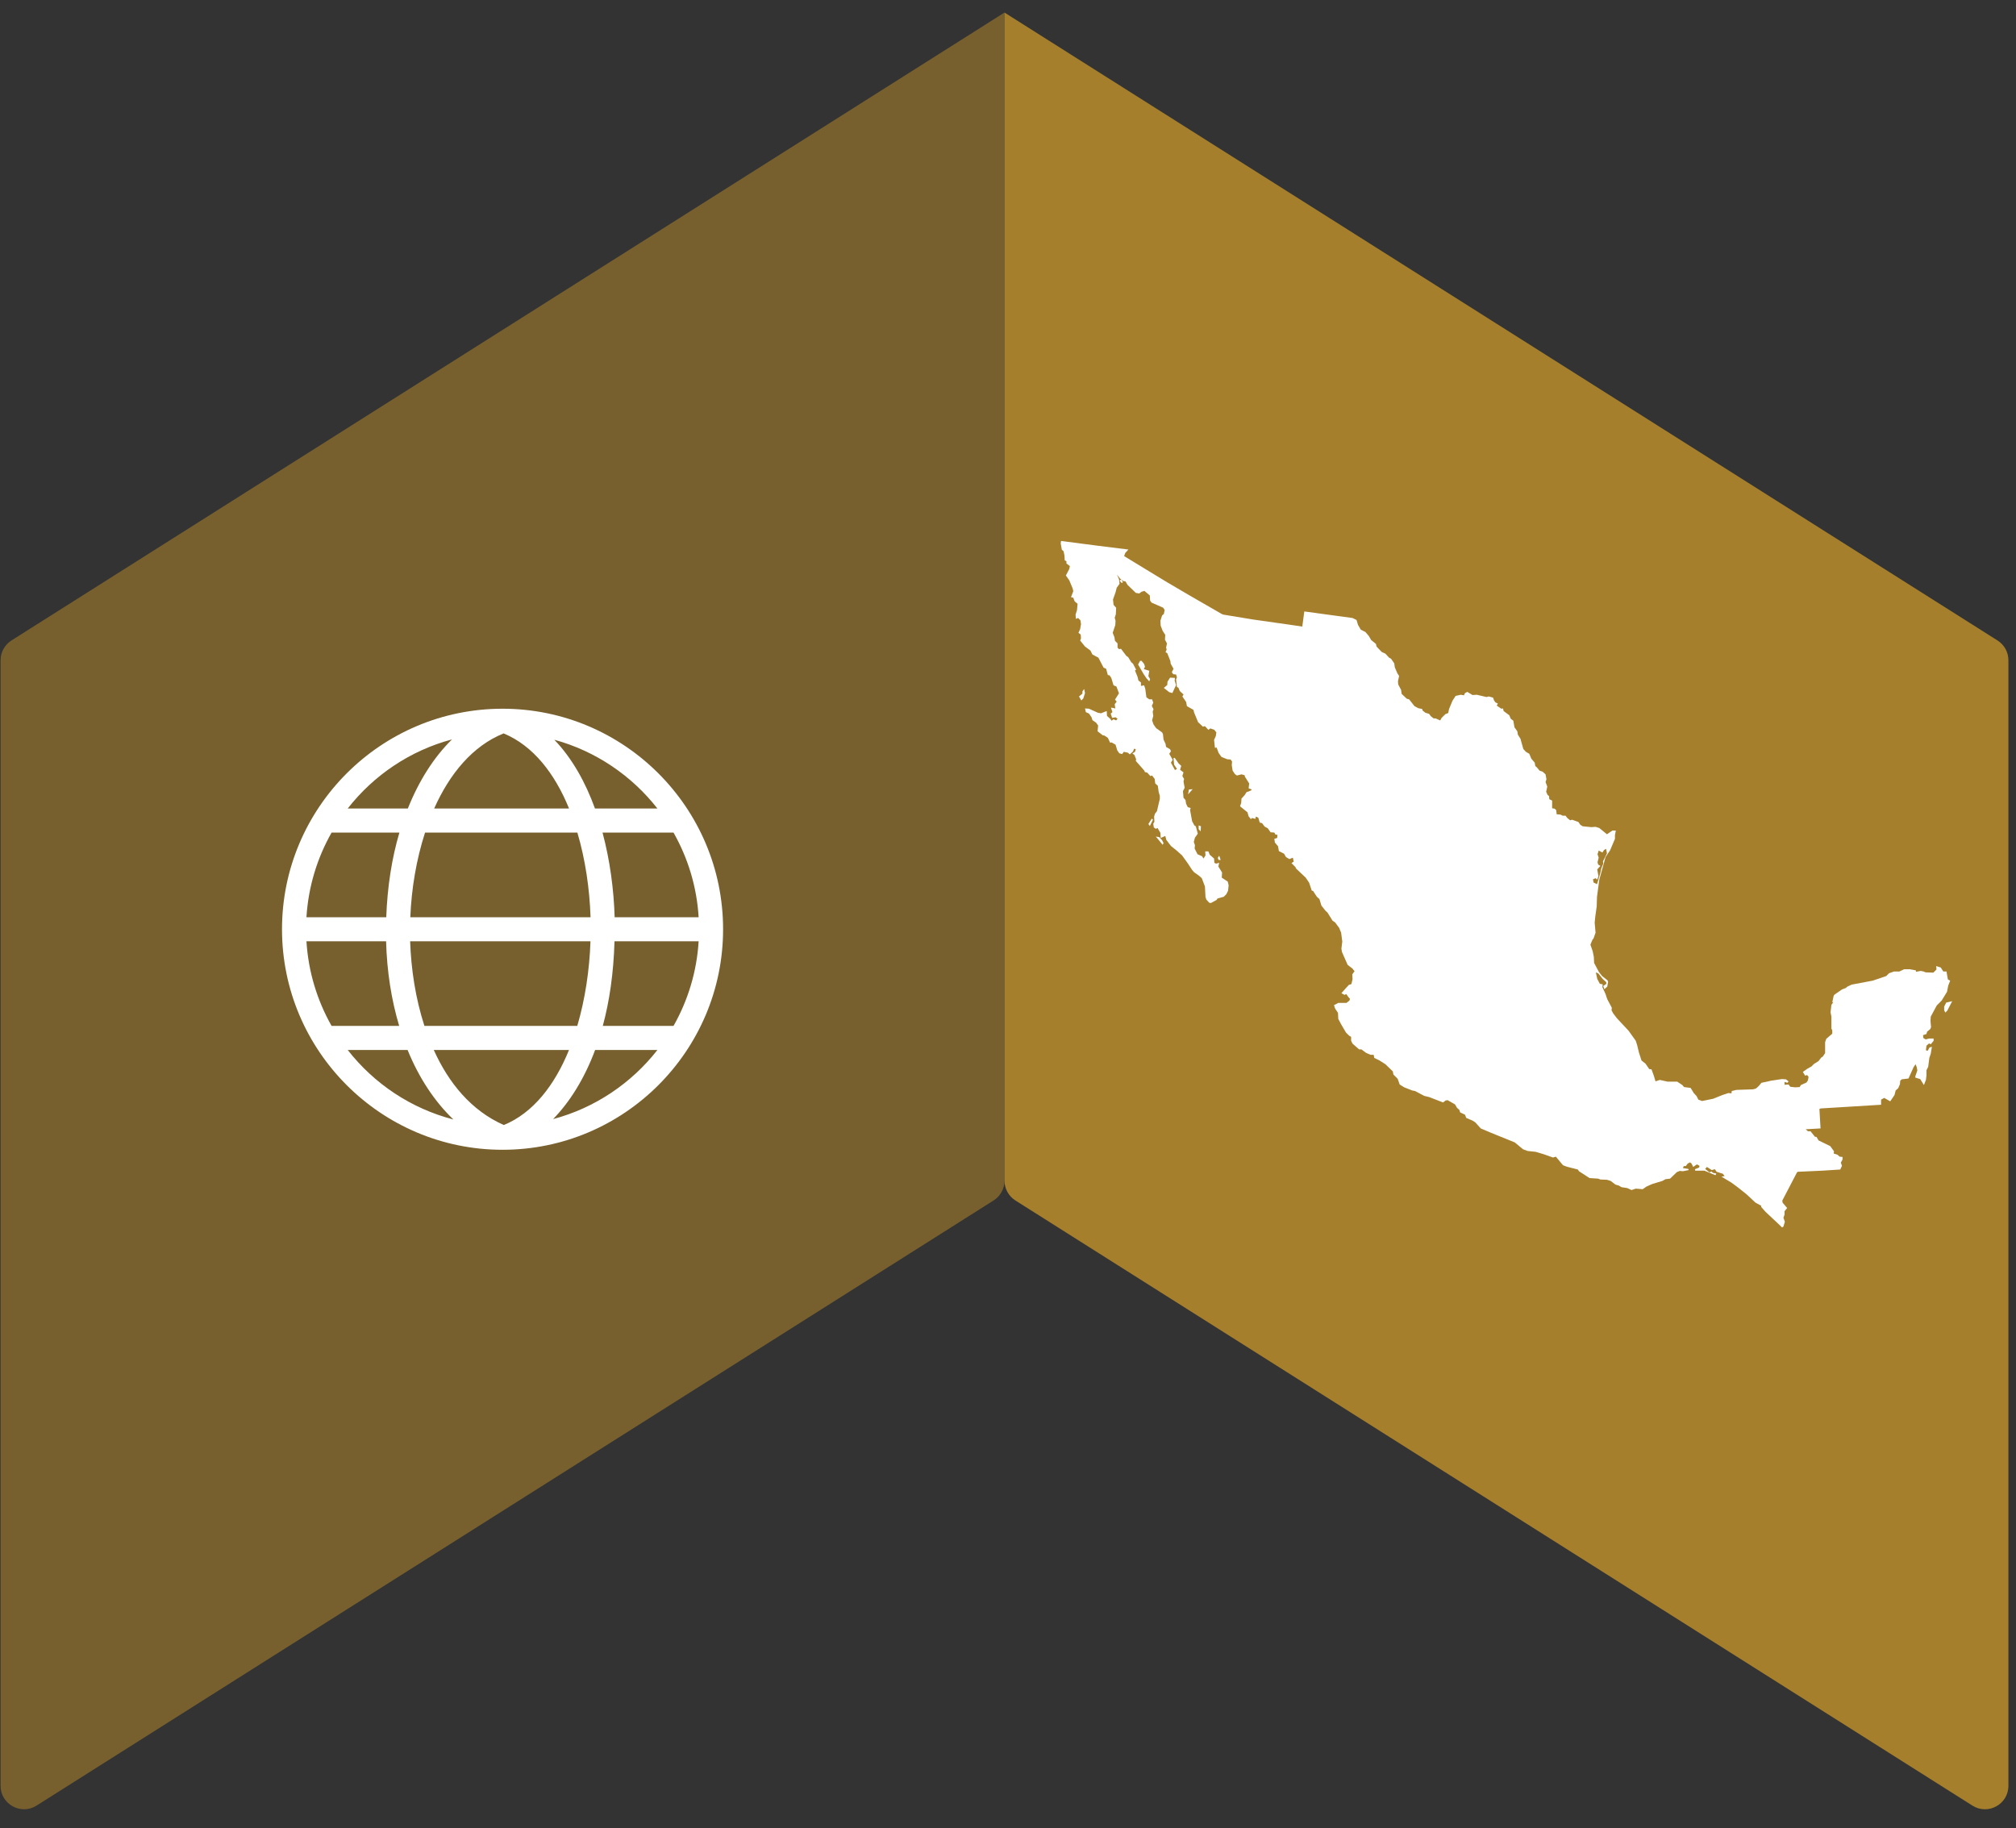
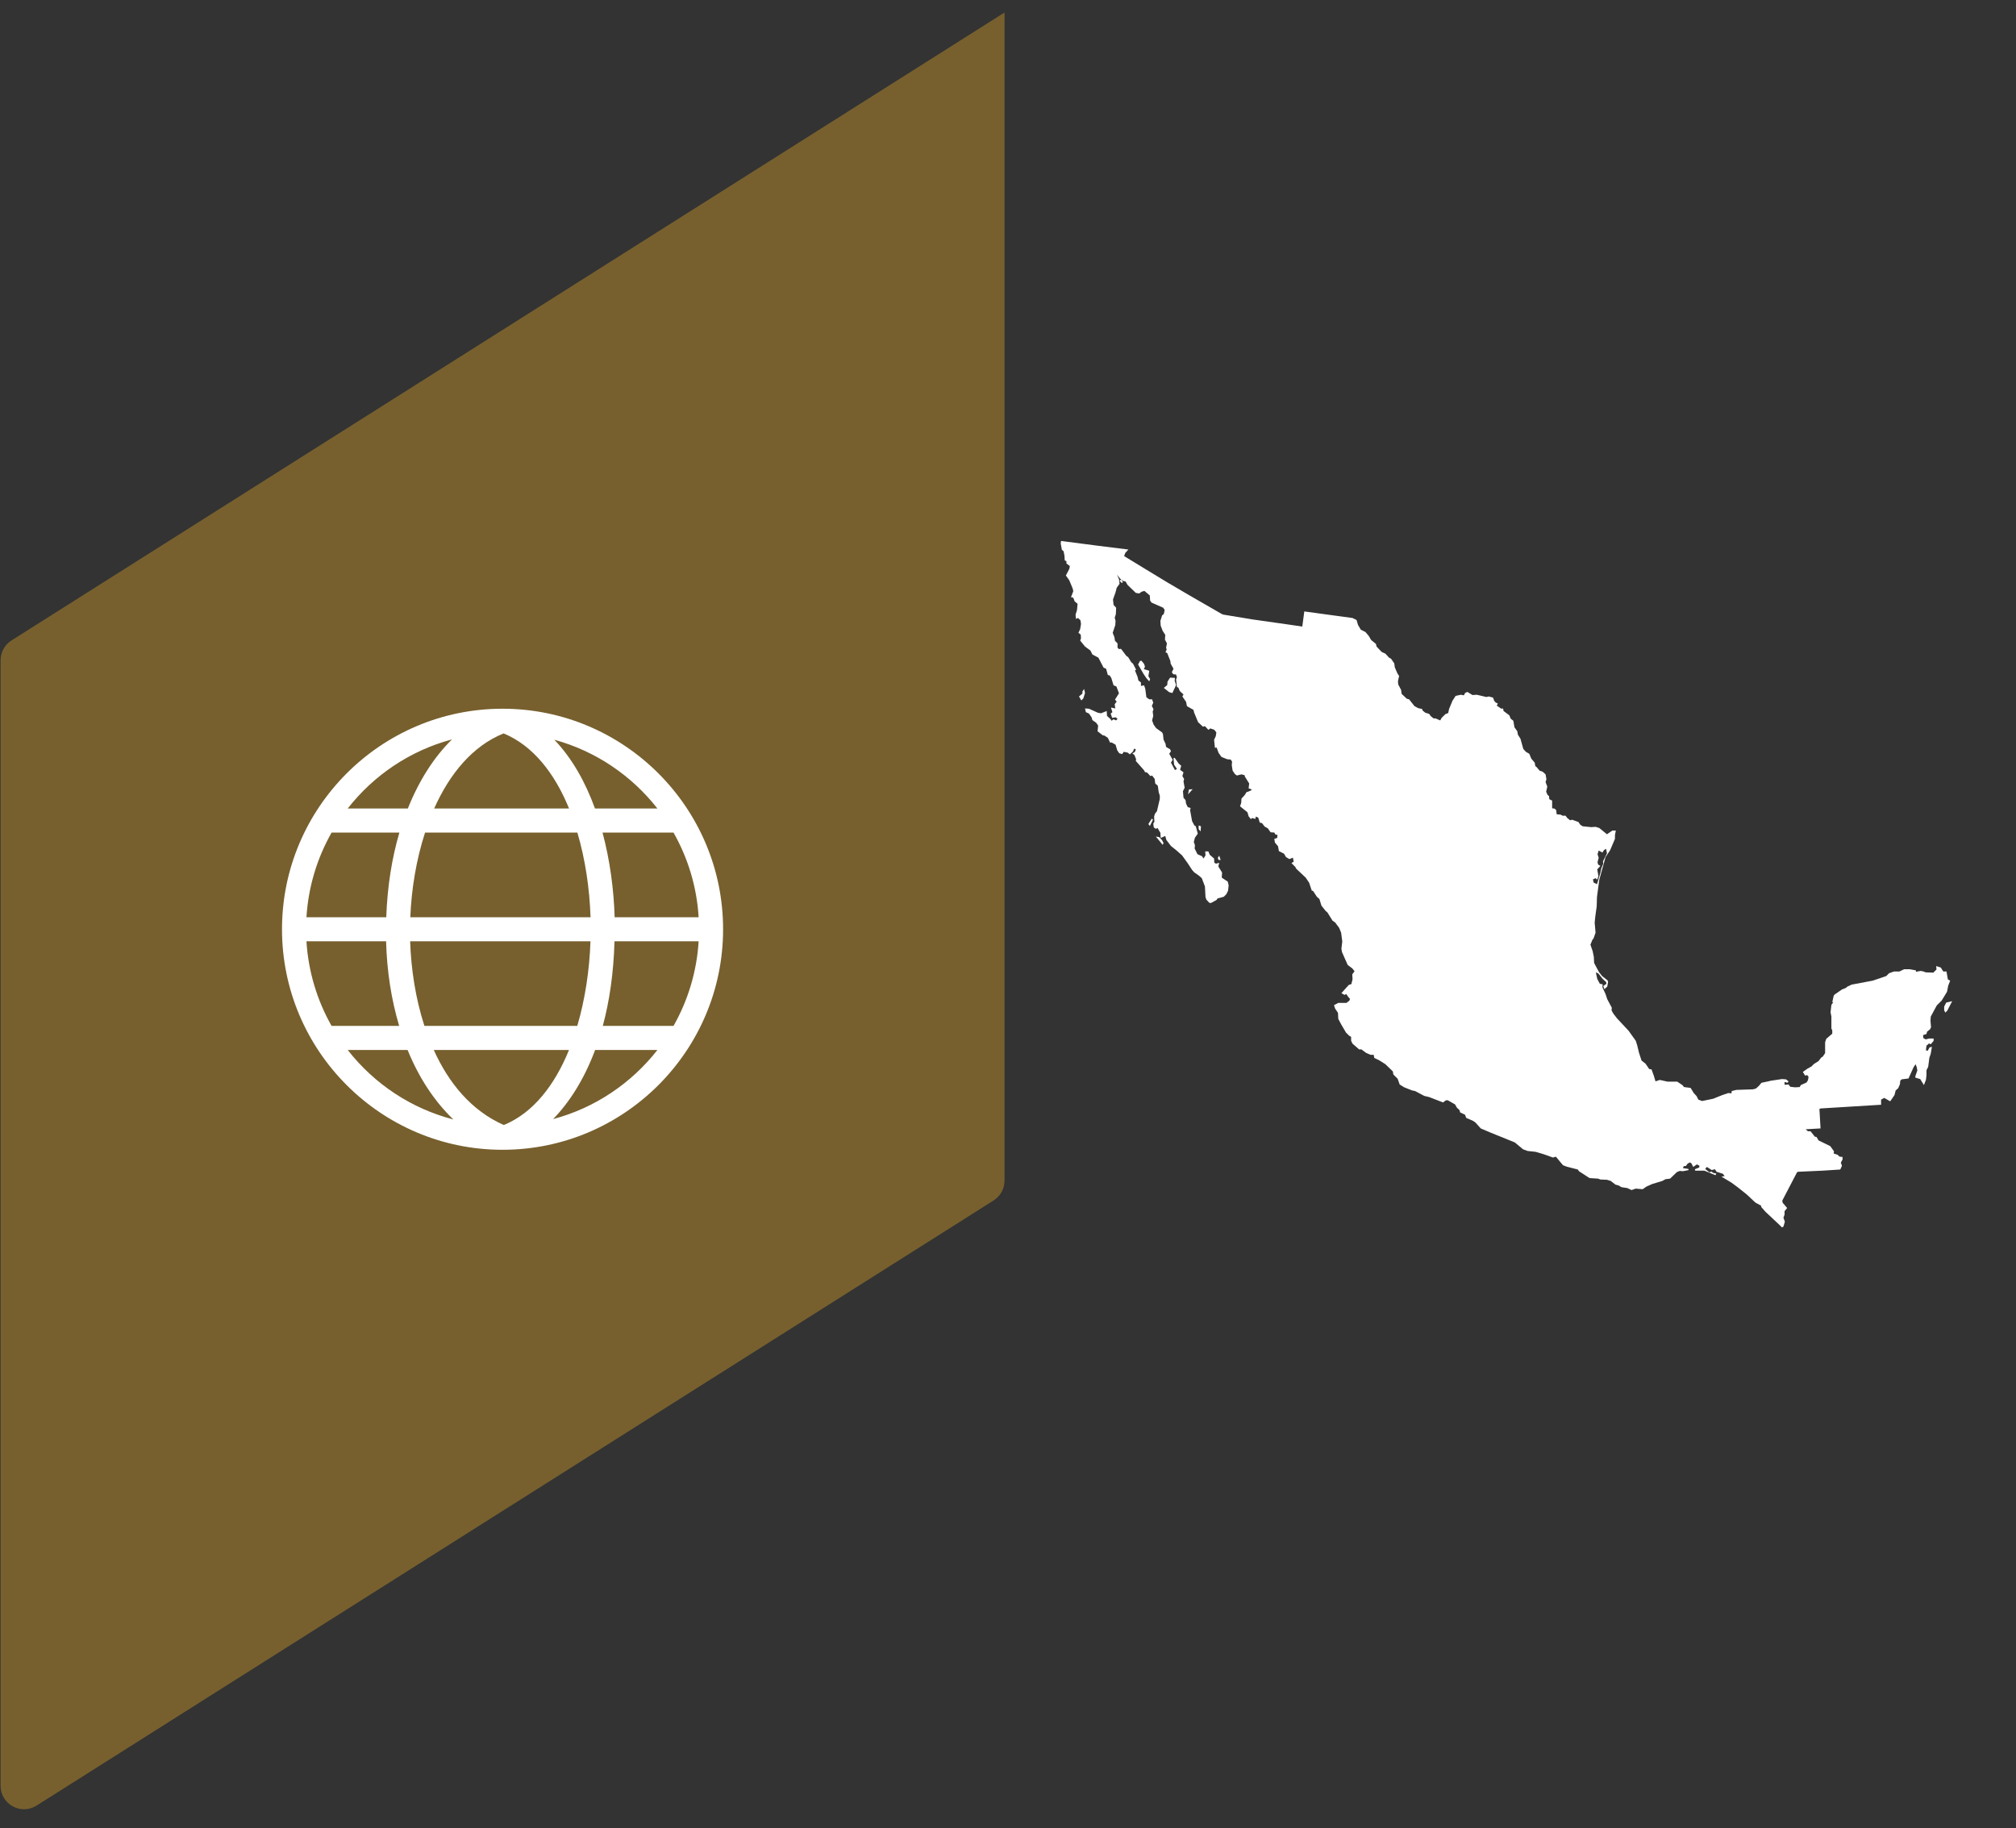
<svg xmlns="http://www.w3.org/2000/svg" width="86" height="78" viewBox="0 0 86 78" fill="none">
  <rect x="0" y="0" width="86" height="78" fill="#333333" stroke="none" />
-   <path d="M42.851 50.368C42.851 50.711 43.026 51.03 43.316 51.214L84.142 77.03C84.808 77.451 85.676 76.972 85.676 76.185V28.168C85.676 27.825 85.501 27.506 85.211 27.323L42.851 0.536V50.368Z" fill="#A57F2C" />
  <path opacity="0.6" d="M0.025 28.167C0.025 27.824 0.201 27.505 0.49 27.322L42.851 0.535V50.368C42.851 50.711 42.675 51.03 42.385 51.213L1.559 77.029C0.894 77.45 0.025 76.972 0.025 76.184V28.167Z" fill="#A57F2C" />
  <path d="M45.262 23.078L46.857 23.285L48.136 23.444L48.002 23.59L47.954 23.724L48.892 24.296L49.793 24.843L50.706 25.379L52.119 26.194L52.18 26.219L53.435 26.426L54.543 26.584L54.641 26.596L55.554 26.73L55.64 26.085L57.698 26.365L57.869 26.45L57.93 26.657L58.051 26.864L58.246 26.961L58.392 27.132L58.49 27.302L58.697 27.472L58.721 27.582L58.941 27.813L59.099 27.886L59.257 28.057L59.343 28.105L59.477 28.3L59.501 28.47L59.611 28.726L59.684 28.836L59.635 29.067L59.647 29.201L59.769 29.432L59.793 29.602L60.013 29.809L60.11 29.834L60.341 30.126L60.5 30.211L60.67 30.247L60.682 30.308L60.804 30.406L60.963 30.454L61.036 30.552L61.157 30.649H61.243L61.438 30.734L61.498 30.625L61.657 30.467L61.779 30.418L61.815 30.247L61.961 29.895L62.095 29.688L62.315 29.639L62.449 29.663L62.497 29.566L62.595 29.517L62.814 29.651L62.997 29.639L63.411 29.736L63.508 29.712L63.691 29.761L63.74 29.895L63.801 29.968L63.898 30.016L63.849 30.101L64.044 30.235L64.117 30.223L64.142 30.333L64.385 30.515L64.446 30.661L64.556 30.747L64.605 31.026L64.726 31.197L64.751 31.343L64.86 31.513L64.982 31.951L65.092 32.073L65.238 32.158L65.323 32.365L65.469 32.536L65.494 32.682L65.555 32.73L65.677 32.877L65.811 32.925L65.932 33.035L65.969 33.242L65.932 33.364L66.005 33.558L65.957 33.777L66.017 33.911L66.078 33.96L66.091 34.094L66.212 34.155V34.483L66.31 34.495L66.383 34.556L66.407 34.739L66.566 34.751L66.663 34.8H66.785L66.858 34.897L66.98 34.995L67.065 34.97L67.333 35.068L67.418 35.189L67.516 35.25L67.881 35.287L68.064 35.274L68.222 35.323L68.551 35.591L68.782 35.433H68.929L68.892 35.627V35.786L68.685 36.273L68.49 36.565L68.222 37.538L68.125 38.269L68.113 38.67L68.052 39.108L68.027 39.364L68.064 39.79L67.979 40.034L67.93 40.094L67.845 40.301L67.942 40.581L67.991 40.825L68.003 41.08L68.21 41.47L68.344 41.64L68.576 41.823L68.6 41.884L68.563 42.091L68.442 42.2L68.393 42.066L68.527 41.969L68.515 41.896L68.368 41.762L68.186 41.531L68.076 41.482L68.137 41.762L68.247 41.969L68.368 41.993L68.356 42.115L68.49 42.407L68.563 42.626L68.758 42.991L68.746 43.101L68.819 43.235L68.977 43.442L69.477 43.977L69.781 44.403L69.842 44.598L69.915 44.902L70.025 45.243L70.195 45.377L70.354 45.608L70.451 45.62L70.549 45.888L70.622 46.132L70.805 46.071L71.133 46.144H71.548L71.767 46.29L71.84 46.375L72.12 46.412L72.254 46.631L72.376 46.764L72.449 46.911L72.607 46.971L73.082 46.874L73.472 46.716L73.728 46.631L73.862 46.643L73.874 46.545L74.069 46.497L74.788 46.472L74.909 46.436L75.031 46.326L75.141 46.193L75.433 46.132L75.531 46.107L76.018 46.034L76.188 46.046L76.298 46.132L76.249 46.193L76.127 46.156V46.278L76.298 46.266L76.371 46.363L76.578 46.387L76.773 46.375L76.822 46.29L77.065 46.18L77.126 46.083L77.151 45.937L77.09 45.864L77.004 45.888L76.907 45.73L77.114 45.584L77.272 45.499L77.382 45.389L77.577 45.267L77.687 45.121L77.76 45.073L77.857 44.927V44.464L77.906 44.318L78.162 44.099V43.953L78.125 43.88V43.369L78.089 43.186L78.125 42.87L78.21 42.748L78.162 42.76L78.223 42.48L78.259 42.431L78.576 42.212L78.734 42.151L78.807 42.091L78.99 42.005L79.891 41.835L80.464 41.64L80.586 41.519L80.793 41.446H81.024L81.231 41.348H81.463L81.731 41.397V41.458L81.938 41.421L82.059 41.446L82.145 41.482L82.474 41.494L82.608 41.36L82.595 41.214L82.79 41.275L82.9 41.446H83.034L83.095 41.786L83.192 41.835L83.107 42.054L83.058 42.31L82.827 42.687L82.62 42.894L82.364 43.369L82.352 43.551L82.376 43.819L82.34 43.904L82.206 44.014L82.181 44.111L82.035 44.16L82.047 44.282L82.145 44.342L82.291 44.306H82.486V44.403L82.364 44.549L82.291 44.513L82.181 44.61L82.157 44.805L82.23 44.829L82.315 44.683L82.413 44.659L82.364 44.951L82.303 45.133L82.254 45.511L82.181 45.657V45.876L82.157 46.071L82.072 46.29L81.913 46.034L81.706 45.973V45.913L81.791 45.669L81.767 45.535L81.718 45.401L81.633 45.523L81.414 46.01L81.122 46.046L81.061 46.107L81.049 46.253L80.975 46.424L80.866 46.521L80.817 46.716L80.634 46.984L80.379 46.838L80.245 46.911V47.13L78.661 47.227L77.662 47.288L77.614 47.312L77.662 48.14L77.029 48.176L77.126 48.262H77.236L77.419 48.493L77.492 48.505L77.577 48.651L78.076 48.895L78.235 49.114L78.223 49.211L78.381 49.26L78.478 49.345L78.6 49.357V49.467L78.527 49.6L78.576 49.734L78.503 49.893L77.76 49.941L76.688 49.99L76.651 50.027L76.03 51.219L76.042 51.305L76.237 51.536L76.127 51.67V51.816L76.079 51.95L76.14 52.12L76.079 52.327L76.018 52.364L75.92 52.266L75.311 51.694L75.129 51.487V51.438L74.885 51.305L74.507 50.952L74.142 50.66L73.862 50.453L73.436 50.197L73.57 50.173L73.496 50.075L73.228 49.99L73.155 49.88L73.021 49.917L72.814 49.783L72.741 49.868L72.924 50.014L73.009 49.978L73.082 50.039L73.216 50.063L73.18 50.136L72.705 49.941H72.315L72.303 49.88L72.486 49.807L72.498 49.734L72.388 49.674L72.23 49.783L72.157 49.637L72.096 49.588L71.998 49.637L71.913 49.747H71.828L71.791 49.832L72.023 49.868L72.035 49.917L71.791 49.966L71.657 49.953L71.535 50.002L71.243 50.282L71.048 50.306L70.914 50.38L70.476 50.513L70.232 50.623L70.074 50.733L69.781 50.708L69.599 50.769L69.416 50.684L69.172 50.647L69.05 50.574L68.916 50.538L68.71 50.38L68.551 50.331L68.271 50.319L68.174 50.282L67.808 50.258L67.357 49.966L67.309 49.893L66.834 49.771L66.675 49.71L66.371 49.345L66.249 49.382L65.835 49.235L65.506 49.138L65.165 49.102L64.97 49.029L64.617 48.736L63.594 48.322L63.167 48.14L62.936 47.884L62.826 47.811L62.546 47.69L62.497 47.556L62.29 47.458L62.254 47.349L62.156 47.264L62.071 47.117L61.754 46.935L61.669 46.947L61.559 47.032L60.963 46.801L60.755 46.752L60.366 46.545L60.244 46.521L59.903 46.387L59.708 46.266L59.623 46.022L59.44 45.84L59.416 45.706L59.099 45.401L58.831 45.231L58.624 45.133L58.599 45H58.465L58.271 44.914L58.076 44.768H57.978L57.698 44.525L57.637 44.403V44.233L57.552 44.184L57.418 44.05L57.211 43.697L57.089 43.466L57.077 43.21L56.955 43.028L56.906 42.882L57.089 42.784H57.442L57.564 42.687L57.589 42.614L57.515 42.529L57.43 42.407L57.357 42.444L57.223 42.37L57.406 42.164L57.54 42.018L57.649 41.981L57.698 41.774L57.686 41.567L57.783 41.433L57.686 41.312L57.491 41.166L57.248 40.618L57.223 40.472L57.26 40.167L57.211 39.79L57.126 39.583L56.955 39.352L56.846 39.279L56.626 38.926L56.553 38.865L56.37 38.634L56.285 38.354L56.176 38.257L56.017 38.013L55.956 37.989L55.847 37.66L55.7 37.441L55.286 37.051L55.262 36.991L55.092 36.82L55.189 36.759L55.152 36.589L55.006 36.65L54.86 36.565L54.775 36.419L54.556 36.309L54.519 36.102L54.385 35.944L54.361 35.786L54.482 35.749L54.495 35.615L54.409 35.603L54.361 35.518L54.202 35.506L54.081 35.335L53.947 35.262L53.837 35.116L53.739 35.092L53.678 34.885L53.569 34.836L53.557 34.934L53.411 34.897L53.362 34.946L53.264 34.824L53.216 34.654L52.899 34.398L52.948 34.252L52.96 34.069L53.094 33.923L53.179 33.789H53.191L53.264 33.765L53.374 33.716L53.398 33.68L53.264 33.631L53.289 33.424L53.106 33.132L53.094 33.071L52.96 33.035L52.765 33.084L52.68 33.023L52.582 32.877L52.546 32.645L52.558 32.487L52.497 32.402L52.351 32.39L52.107 32.292L51.985 32.122L51.9 31.891L51.827 31.903L51.791 31.562L51.864 31.404L51.888 31.246L51.803 31.136L51.632 31.075L51.547 31.136L51.401 30.978L51.316 31.002L51.108 30.807L50.938 30.394L50.913 30.284L50.633 30.126L50.597 29.943L50.438 29.712L50.487 29.627L50.329 29.481L50.268 29.335L50.207 29.31L50.17 28.982L50.207 28.896L50.17 28.775L50.049 28.763L49.988 28.677L50.061 28.531L49.939 28.312L49.927 28.203L49.793 27.862L49.72 27.825L49.769 27.704L49.744 27.631L49.781 27.448L49.696 27.29L49.708 27.083L49.598 26.913L49.513 26.693L49.501 26.486L49.574 26.255L49.647 26.194L49.683 26.024L49.622 25.927L49.123 25.707L49.062 25.622L49.05 25.403L48.818 25.208L48.697 25.245L48.599 25.318L48.453 25.294L48.1 24.953L48.014 24.807L47.905 24.782L47.832 24.722L47.905 24.843L47.844 24.868L47.759 24.77L47.832 24.722L47.783 24.685L47.649 24.515L47.734 24.709L47.759 24.904L47.637 25.075L47.588 25.269L47.479 25.574L47.503 25.805L47.613 25.927L47.6 26.206L47.552 26.353L47.588 26.486L47.576 26.669L47.466 26.998L47.539 27.18L47.564 27.338L47.673 27.448V27.631L47.734 27.691L47.82 27.679L48.051 27.984L48.124 28.032L48.258 28.251L48.331 28.312L48.465 28.568L48.416 28.604L48.526 28.872L48.563 29.03L48.672 29.116V29.262L48.806 29.237L48.855 29.383L48.904 29.748L49.026 29.834H49.147L49.196 29.98L49.135 30.114L49.208 30.26L49.172 30.357L49.196 30.54L49.147 30.734L49.208 30.905L49.318 31.063L49.574 31.246L49.61 31.319L49.635 31.55L49.72 31.733L49.744 31.866L49.915 31.964L49.951 32.049L49.878 32.158L50.024 32.414L49.951 32.536L50.122 32.852L50.207 32.804L50.085 32.621L50.061 32.341L50.11 32.329L50.28 32.572L50.39 32.67L50.341 32.84L50.487 32.95L50.438 33.108L50.512 33.23L50.487 33.339L50.536 33.607L50.463 33.753L50.487 34.033L50.572 34.13L50.597 34.288L50.67 34.435L50.792 34.471L50.767 34.556L50.853 35.031L50.95 35.214L51.011 35.25L51.096 35.567L50.974 35.737L50.926 35.919L50.974 36.053L50.962 36.2L51.084 36.443L51.279 36.528L51.34 36.626L51.425 36.492L51.413 36.321H51.547L51.608 36.467L51.791 36.626L51.803 36.808L51.876 36.845L52.01 36.808L51.973 36.966L52.132 37.222L52.119 37.441L52.375 37.611L52.412 37.77L52.387 38.001L52.314 38.147L52.205 38.257L51.937 38.33L51.9 38.39L51.657 38.524L51.584 38.512L51.462 38.378L51.425 38.269L51.401 37.818L51.267 37.465L51.145 37.356L50.938 37.21L50.853 37.112L50.67 36.832L50.426 36.492L50.207 36.297L49.951 36.09L49.756 35.834L49.708 35.664L49.513 35.749L49.501 35.53L49.379 35.323L49.306 35.36L49.22 35.299L49.196 35.141L49.245 35.055L49.233 34.836L49.269 34.715L49.354 34.605L49.476 34.082V33.948L49.428 33.789L49.391 33.522L49.281 33.424L49.257 33.23L49.147 33.084L49.074 33.108L48.94 32.962L48.843 32.938L48.806 32.864L48.453 32.463L48.465 32.39L48.392 32.207L48.307 32.146L48.416 32.073L48.453 31.964L48.38 31.939L48.331 32.061L48.197 32.183L48.112 32.11L47.941 32.073L47.868 32.171L47.746 32.134L47.661 32.012L47.588 31.769L47.418 31.672L47.357 31.684L47.259 31.477L47.113 31.38L47.04 31.367L46.821 31.197L46.845 30.953L46.76 30.832L46.602 30.722L46.565 30.601L46.455 30.442L46.321 30.381L46.285 30.223L46.455 30.235L46.833 30.406L46.967 30.43L47.211 30.333L47.223 30.54L47.369 30.674L47.418 30.747L47.503 30.686L47.613 30.734L47.673 30.661L47.588 30.601L47.442 30.625L47.381 30.442L47.454 30.381L47.393 30.187L47.466 30.199L47.527 30.211L47.564 30.223H47.576L47.552 30.041L47.637 29.931L47.564 29.846L47.734 29.578L47.625 29.286L47.503 29.237L47.406 28.921L47.332 28.811L47.259 28.799L47.186 28.531L47.077 28.483L46.857 28.057L46.602 27.923L46.516 27.752L46.285 27.582L46.078 27.326L46.114 27.229L46.102 27.071L46.005 26.998L46.078 26.839L46.114 26.62L46.09 26.462L45.992 26.365L45.895 26.401L45.883 26.219L45.944 26.024L45.968 25.756L45.846 25.659L45.785 25.5L45.688 25.476L45.785 25.221L45.761 25.111L45.615 24.758L45.469 24.551L45.615 24.271L45.639 24.149L45.493 24.04V23.943L45.42 23.906L45.408 23.699L45.371 23.517L45.298 23.456L45.249 23.188L45.262 23.078ZM68.429 36.26L68.356 36.37L68.198 36.285L68.149 36.443L68.198 36.589L68.149 36.784L68.174 36.881L68.271 36.942L68.137 37.088L68.186 37.38L68.137 37.526L68.064 37.465L67.954 37.514L67.979 37.648L68.125 37.721L68.271 37.234L68.308 37.051L68.393 36.845L68.381 36.747L68.551 36.406L68.515 36.212L68.429 36.26ZM46.212 29.797L46.127 29.882L46.029 29.712L46.175 29.59V29.493L46.248 29.395L46.285 29.566L46.212 29.797ZM48.697 28.191L48.806 28.324L48.843 28.446L48.794 28.544L49.026 28.616L48.989 28.848L49.062 28.97L49.026 29.067L48.904 28.933L48.782 28.75L48.55 28.349L48.636 28.191H48.697ZM52.071 36.686H51.985L51.949 36.601L52.01 36.504L52.071 36.686ZM49.306 35.688L49.452 35.713L49.574 35.846L49.635 35.968L49.598 36.041L49.306 35.688ZM51.23 35.25L51.218 35.469L51.133 35.372V35.214L51.23 35.25ZM49.184 34.97L49.05 35.238L48.989 35.153L49.135 34.922L49.184 34.97ZM50.877 33.668L50.682 33.887L50.719 33.68L50.877 33.668ZM50.122 28.921L50.11 29.043L50.17 29.225L50.012 29.566L49.878 29.529L49.647 29.347L49.793 29.225L49.805 29.079L49.915 28.909L50.122 28.921ZM83.278 42.711L83.07 43.113L82.985 43.198L82.936 43.101V42.943L83.022 42.772L83.278 42.711Z" fill="white" />
  <path d="M21.438 30.235C16.251 30.235 12.03 34.455 12.03 39.643C12.03 44.83 16.25 49.051 21.438 49.051C26.625 49.051 30.846 44.83 30.846 39.643C30.846 34.455 26.625 30.235 21.438 30.235ZM21.492 47.995C20.104 47.382 19.137 46.199 18.504 44.793H24.273C23.665 46.288 22.746 47.481 21.492 47.995ZM18.105 43.767C17.723 42.589 17.535 41.329 17.496 40.156H25.189C25.148 41.372 24.963 42.621 24.626 43.767H18.105ZM13.073 40.156H16.47C16.505 41.451 16.699 42.666 17.029 43.767H14.145C13.534 42.688 13.153 41.463 13.073 40.156ZM21.483 31.288C22.746 31.81 23.667 33.002 24.275 34.492H18.521C19.178 33.016 20.158 31.823 21.483 31.288ZM24.63 35.519C24.969 36.665 25.152 37.913 25.192 39.13H17.503C17.552 37.923 17.758 36.671 18.132 35.519H24.63ZM16.477 39.13H13.073C13.153 37.823 13.534 36.597 14.145 35.519H17.038C16.714 36.614 16.524 37.832 16.477 39.13ZM26.214 40.156H29.803C29.723 41.463 29.343 42.688 28.731 43.767H25.714C25.996 42.727 26.175 41.527 26.214 40.156ZM26.22 39.13C26.185 37.961 26.023 36.71 25.703 35.519H28.731C29.343 36.597 29.724 37.823 29.803 39.13H26.22ZM28.044 34.492H25.381C24.974 33.371 24.406 32.349 23.647 31.559C25.413 32.042 26.946 33.088 28.044 34.492ZM19.283 31.543C18.509 32.301 17.872 33.306 17.398 34.492H14.833C15.941 33.073 17.494 32.02 19.283 31.543ZM14.833 44.793H17.387C17.871 45.98 18.534 46.987 19.34 47.758C17.528 47.29 15.953 46.228 14.833 44.793ZM23.595 47.742C24.283 47.034 24.914 46.059 25.387 44.794H28.044C26.935 46.211 25.382 47.266 23.595 47.742Z" fill="white" />
</svg>